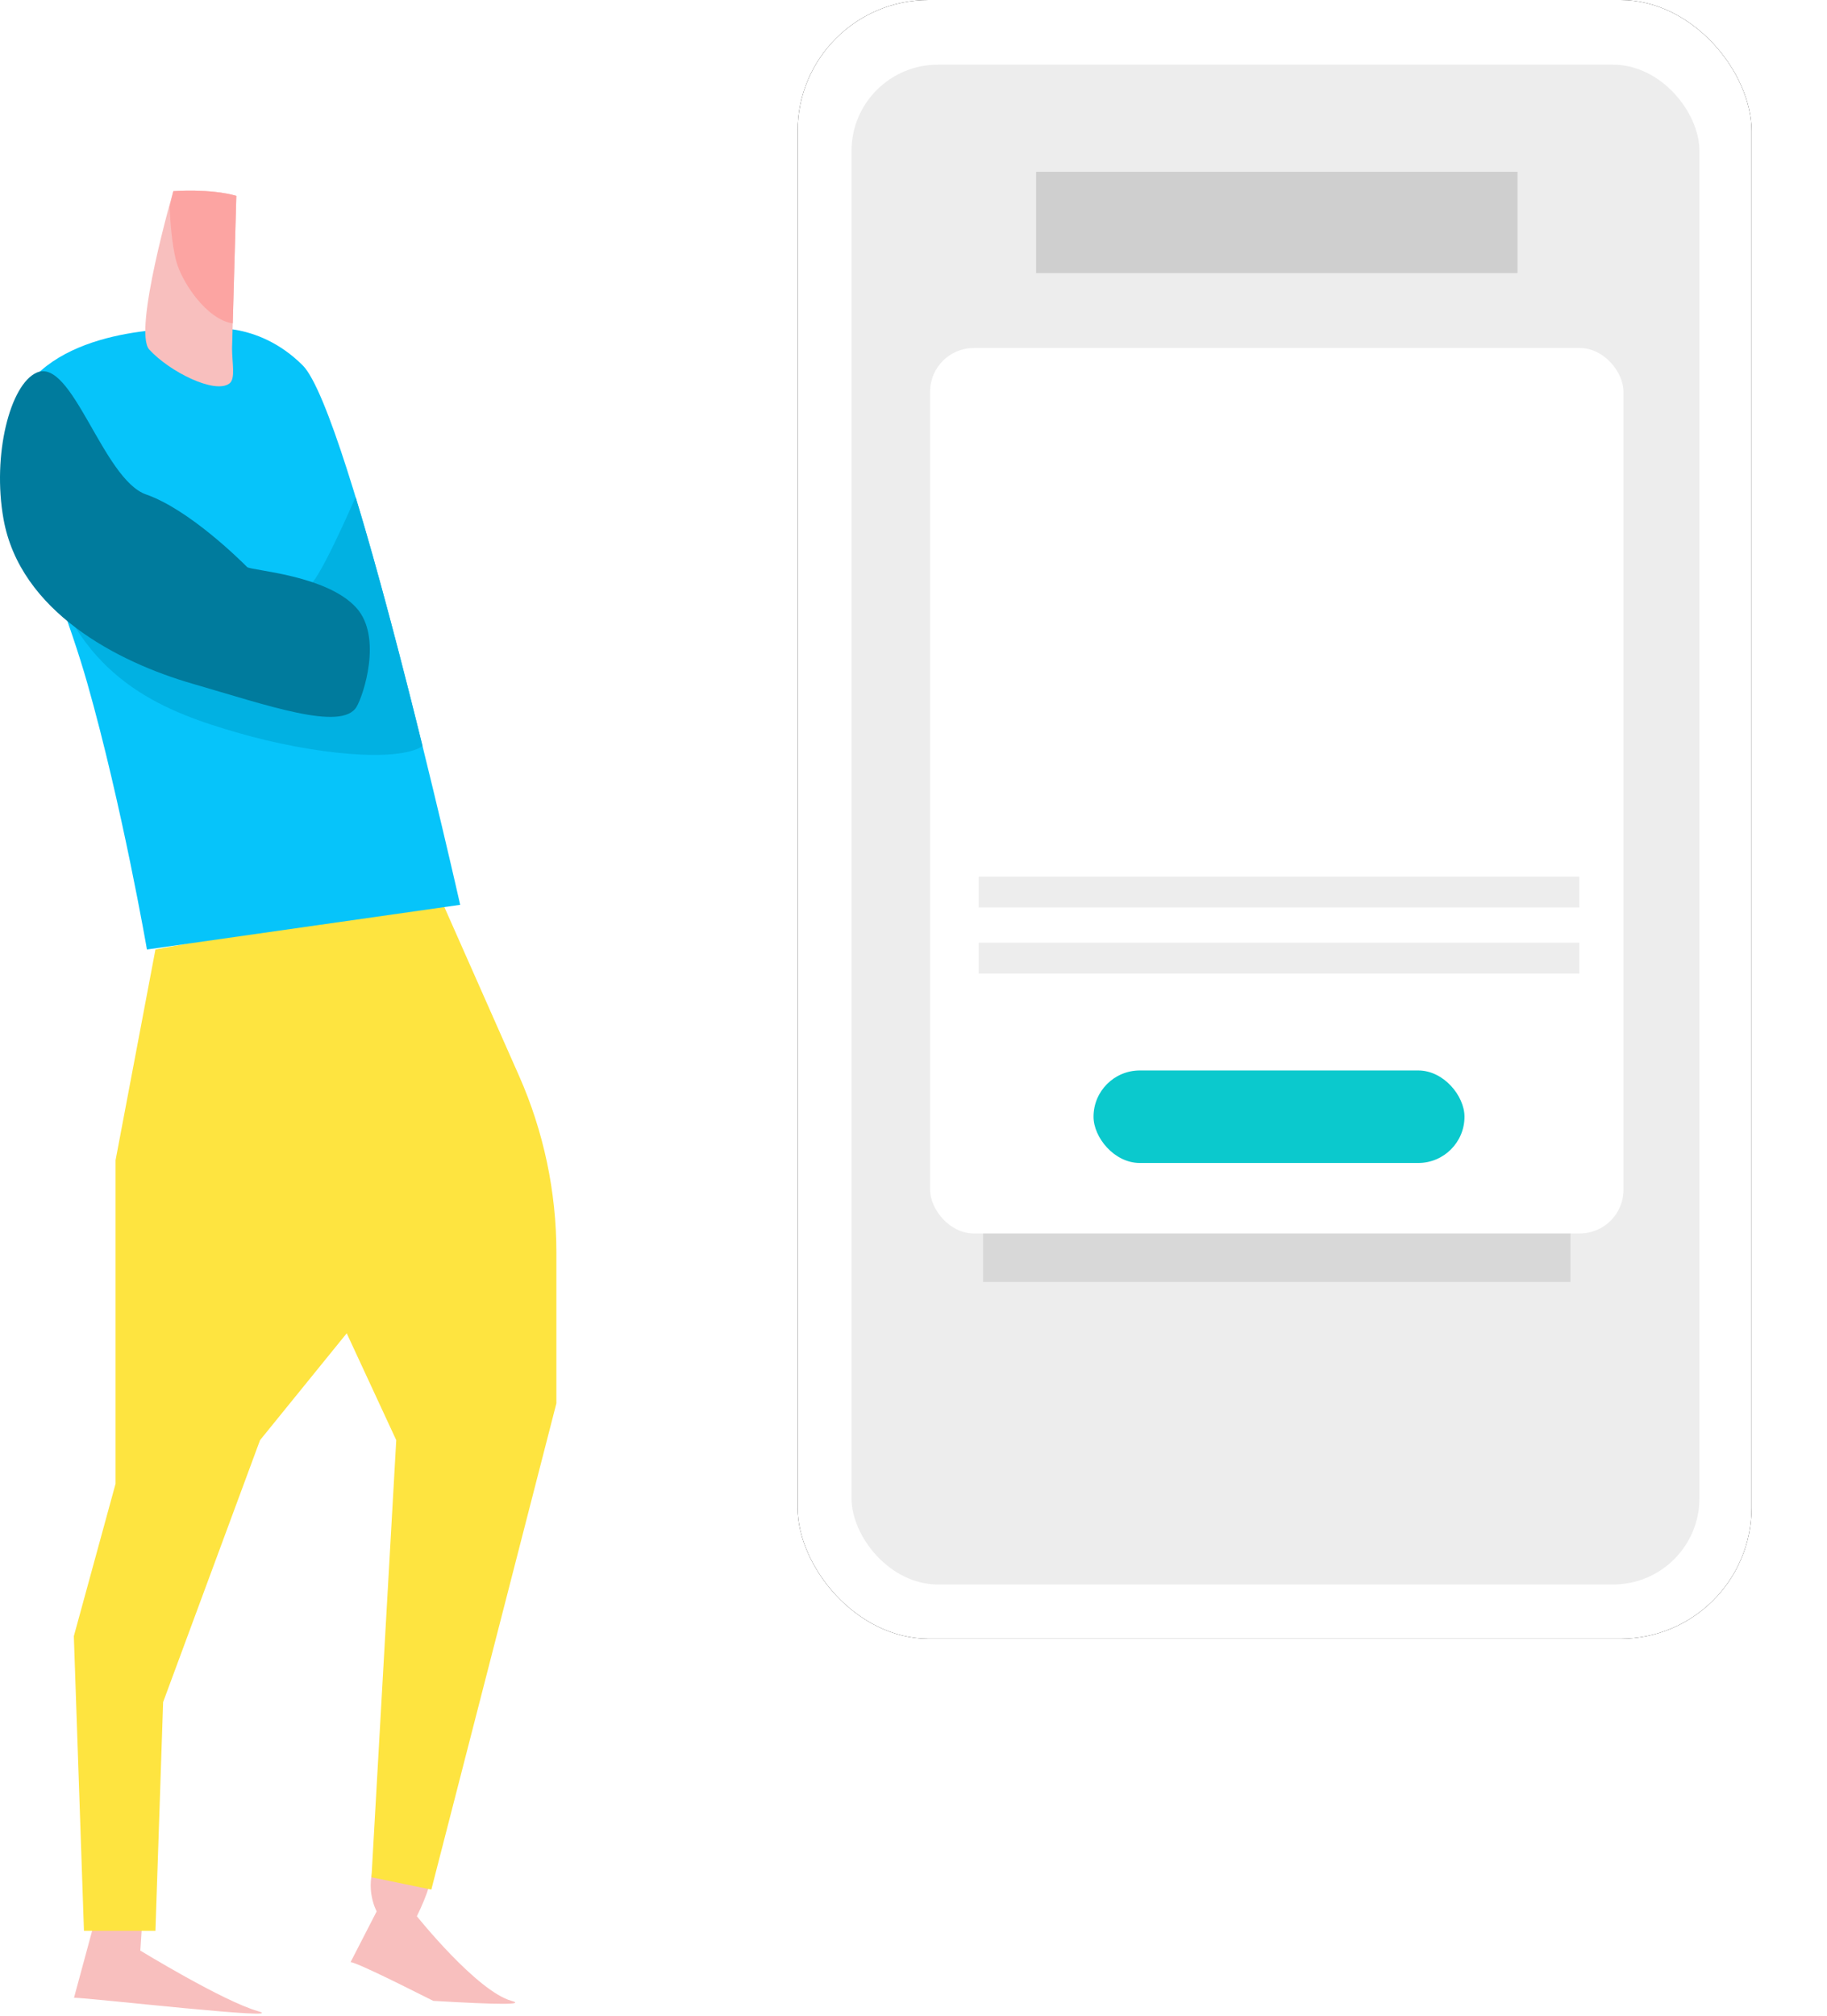
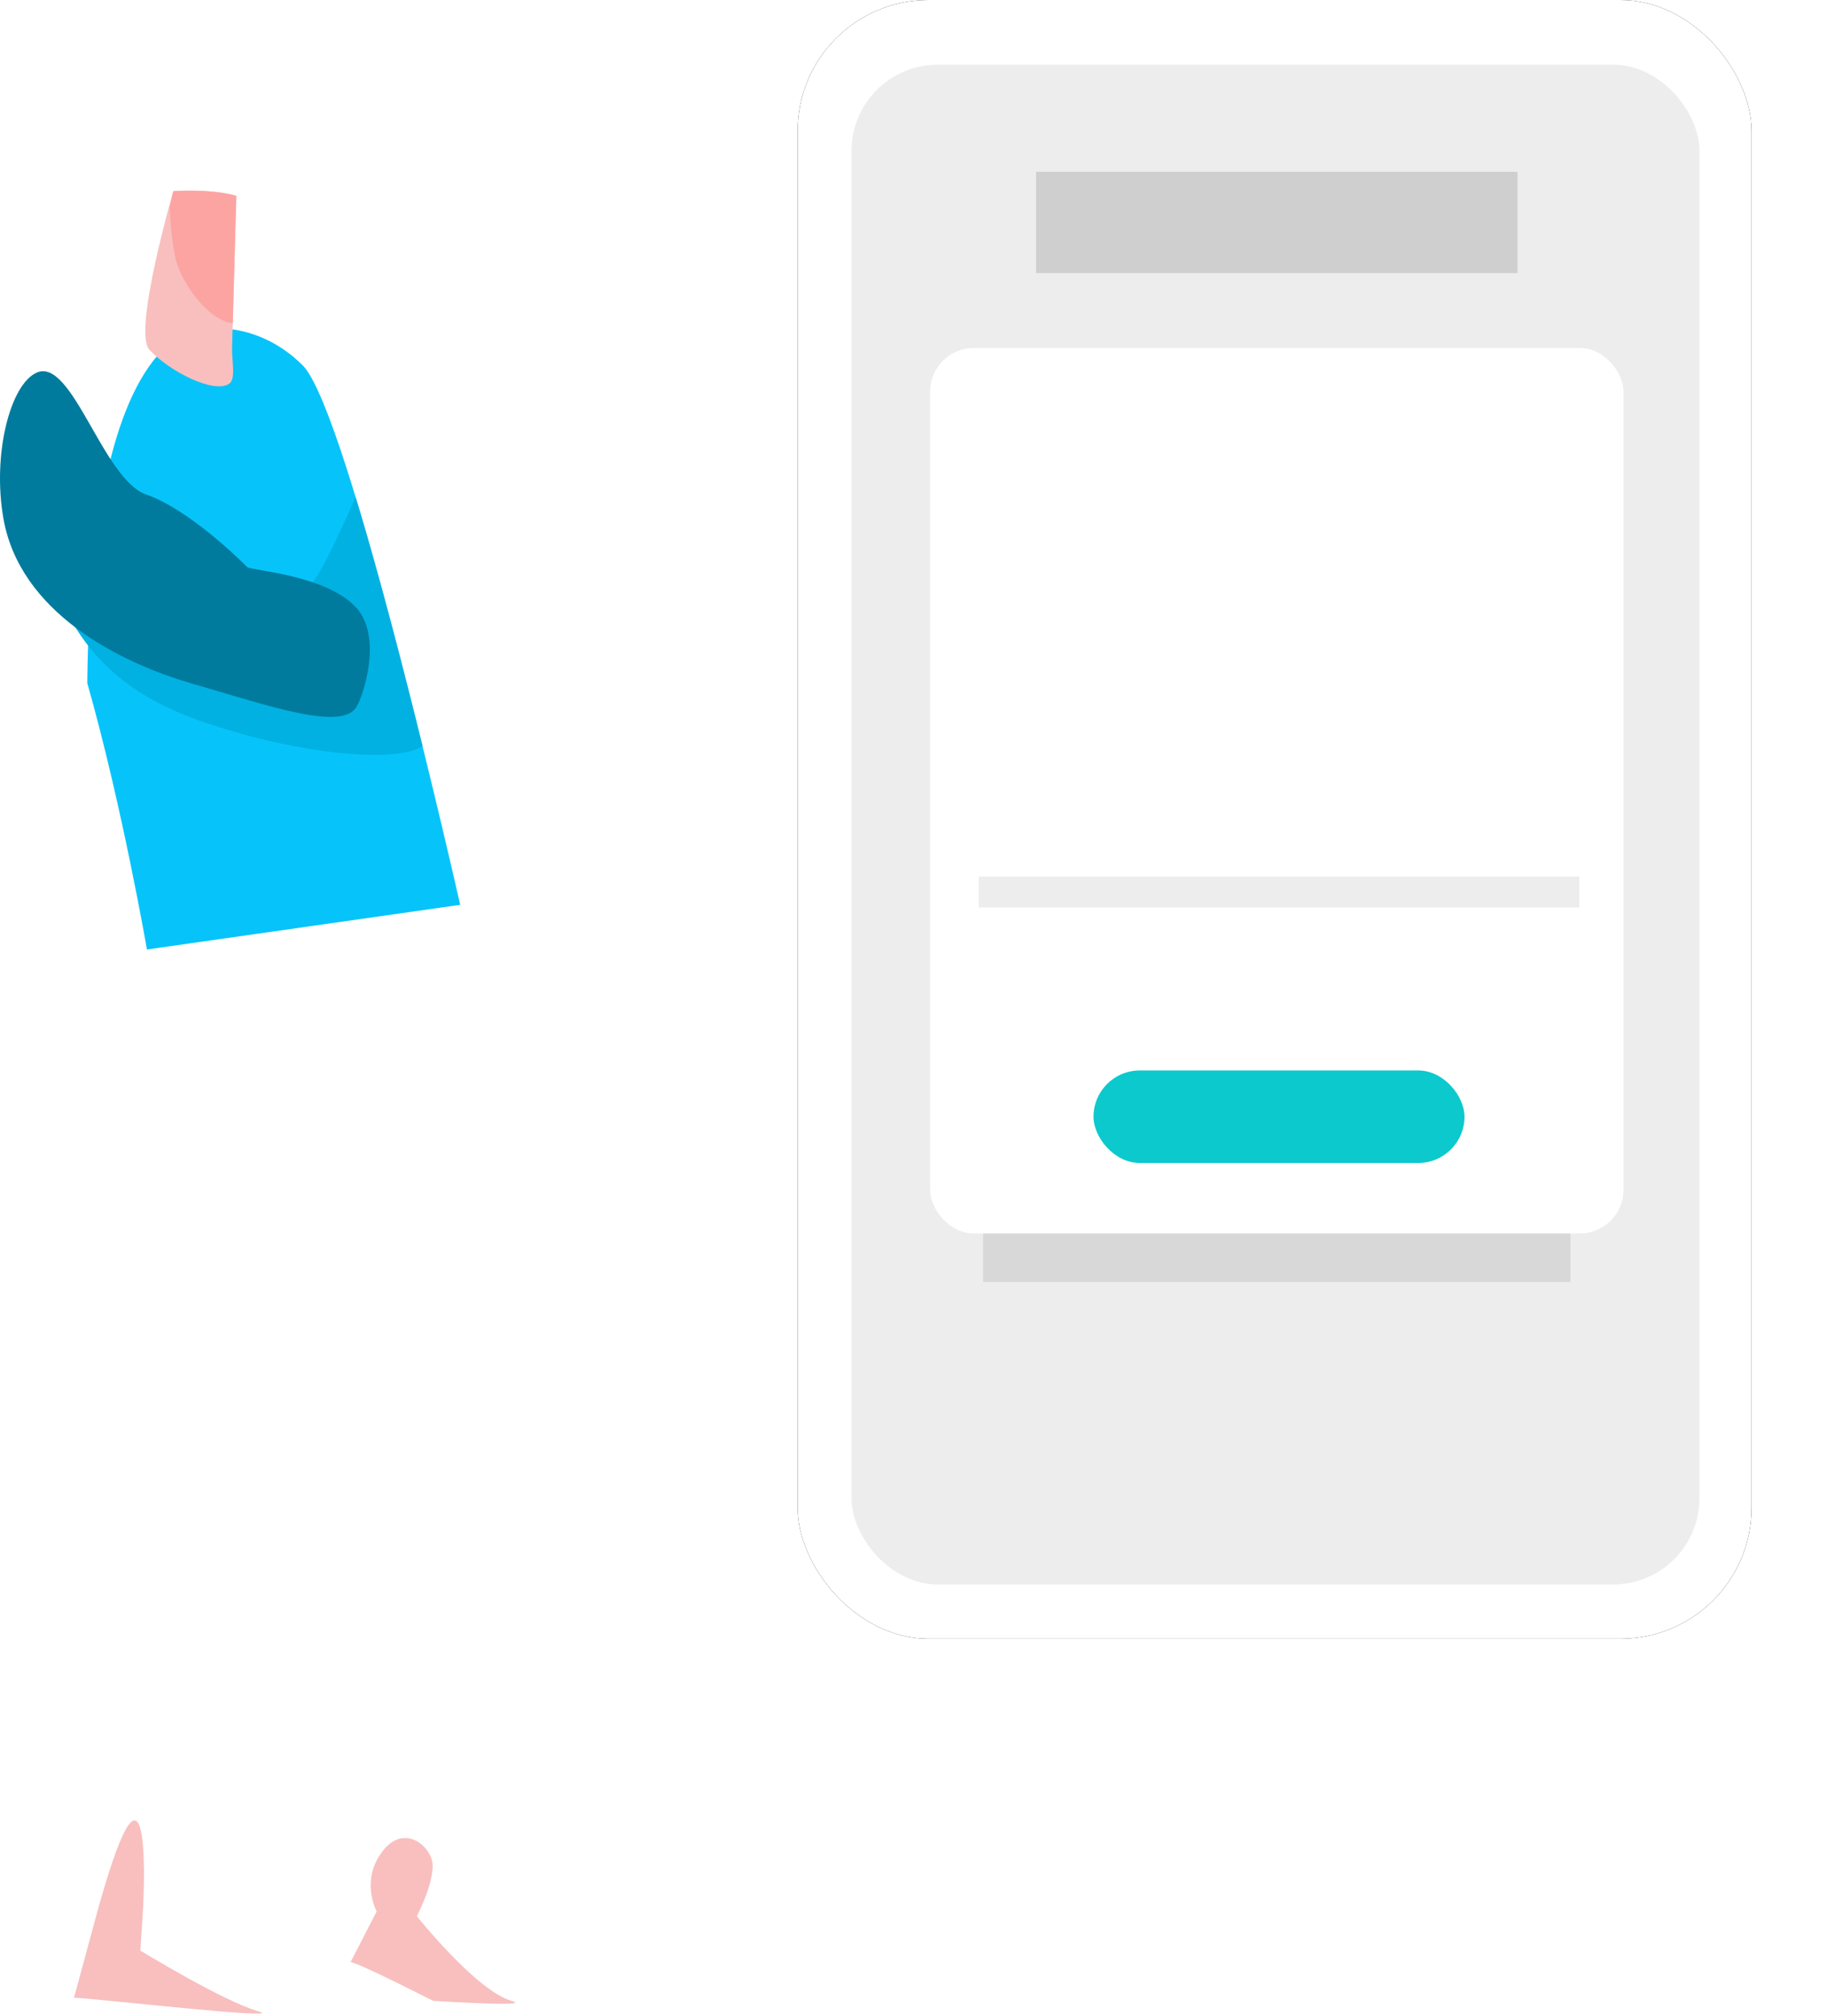
<svg xmlns="http://www.w3.org/2000/svg" xmlns:xlink="http://www.w3.org/1999/xlink" width="339px" height="374px" viewBox="0 0 339 374" version="1.1">
  <title>anim_2-V3_back_composition</title>
  <desc>Created with Sketch.</desc>
  <defs>
    <rect id="path-1" x="0" y="0" width="177" height="304" rx="24.3" />
    <filter x="-9.8%" y="-6.1%" width="119.7%" height="112.1%" filterUnits="objectBoundingBox" id="filter-2">
      <feGaussianBlur stdDeviation="1.8" in="SourceGraphic" />
    </filter>
    <filter x="-13.5%" y="-8.2%" width="127.0%" height="116.4%" filterUnits="objectBoundingBox" id="filter-3">
      <feOffset dx="3" dy="4" in="SourceAlpha" result="shadowOffsetOuter1" />
      <feGaussianBlur stdDeviation="4.5" in="shadowOffsetOuter1" result="shadowBlurOuter1" />
      <feColorMatrix values="0 0 0 0 0.841   0 0 0 0 0.841   0 0 0 0 0.841  0 0 0 1 0" type="matrix" in="shadowBlurOuter1" result="shadowMatrixOuter1" />
      <feOffset dx="-3" dy="-4" in="SourceAlpha" result="shadowOffsetOuter2" />
      <feGaussianBlur stdDeviation="4.5" in="shadowOffsetOuter2" result="shadowBlurOuter2" />
      <feColorMatrix values="0 0 0 0 1   0 0 0 0 1   0 0 0 0 1  0 0 0 1 0" type="matrix" in="shadowBlurOuter2" result="shadowMatrixOuter2" />
      <feMerge>
        <feMergeNode in="shadowMatrixOuter1" />
        <feMergeNode in="shadowMatrixOuter2" />
      </feMerge>
    </filter>
    <filter x="-27.5%" y="-59.2%" width="155.1%" height="218.4%" filterUnits="objectBoundingBox" id="filter-4">
      <feGaussianBlur stdDeviation="10" in="SourceGraphic" />
    </filter>
  </defs>
  <g id="illustrations" stroke="none" stroke-width="1" fill="none" fill-rule="evenodd">
    <g id="Artboard-Copy-34">
      <g id="anim_2-V3_back_composition">
        <g id="Group-46" transform="translate(0, 23)">
          <g id="Group-3" transform="translate(81.772, 69.413) scale(-1, 1) rotate(34) translate(-81.772, -69.413) translate(34.772, 27.913)" />
          <g id="Group-24">
            <g id="Group-22">
              <g id="Group-18" transform="translate(0, 0.533)">
                <g id="Group-17">
                  <g id="Group-12" transform="translate(2.955, 11.837)">
                    <g id="Group-6" transform="translate(10.746, 130.934)">
                      <path d="M12.735,189.489 C12.483,193.17 12.334,195.545 12.334,195.545 C12.334,195.545 27.708,204.944 34.166,206.785 C40.625,208.627 2.801,204.293 0.033,204.293 C1.892,197.397 3.238,192.42 4.073,189.363 C13.673,154.177 13.398,179.842 12.735,189.489 Z" id="Fill-60" fill="#F8BFBE" />
                      <path d="M66.579,179.814 C66.579,182.07 65.602,185.189 63.648,189.172 C63.648,189.172 74.763,203.08 81.22,204.874 C83.826,205.597 78.984,205.597 66.695,204.874 C57.191,200.084 52.075,197.689 51.347,197.689 L56.19,188.274 C56.19,188.274 53.334,183.09 56.784,177.806 C60.972,171.393 66.579,176.207 66.579,179.814 Z" id="Fill-62" fill="#F8BFBE" />
-                       <path d="M15.141,9.836 L7.743,48.925 L7.743,108.935 L-2.84217094e-13,137.221 L1.877,191.878 L15.141,191.878 L16.566,149.451 L34.549,100.857 L50.633,81.032 C56.76,94.249 59.823,100.857 59.823,100.857 C56.76,154.913 55.228,181.94 55.228,181.94 L66.333,184.234 L89.536,94.028 L89.536,66.049 C89.536,54.758 87.175,43.591 82.605,33.266 L67.881,-1.56319402e-13 L15.141,9.836 Z" id="Path-2" fill="#FEE440" />
                    </g>
                    <g id="Group-9">
                      <g id="Group-8" transform="translate(0, 25.496)">
-                         <path d="M34.766,0.166 C34.766,0.166 44.607,-1.676 53.218,6.919 C61.828,15.514 82.432,106.986 82.432,106.986 L24.31,115.274 C24.31,115.274 19.697,88.57 13.239,65.855 C6.781,43.14 -6.443,18.89 3.706,8.76 C13.854,-1.369 34.766,0.166 34.766,0.166" id="Fill-68" fill="#06C4FA" />
+                         <path d="M34.766,0.166 C34.766,0.166 44.607,-1.676 53.218,6.919 C61.828,15.514 82.432,106.986 82.432,106.986 L24.31,115.274 C24.31,115.274 19.697,88.57 13.239,65.855 C13.854,-1.369 34.766,0.166 34.766,0.166" id="Fill-68" fill="#06C4FA" />
                        <path d="M54.044,47.717 C55.406,49.076 62.931,31.485 63.032,31.359 C67.298,45.366 71.835,62.895 75.449,77.551 C70.781,80.605 55.206,79.118 41.216,75.085 C28.205,71.333 13.239,65.855 6.585,45.907 C5.741,43.506 4.919,41.141 4.16,38.831 C4.092,38.509 52.682,46.357 54.044,47.717" id="Fill-70" fill="#01B1E2" />
                      </g>
                      <g id="Group-5" transform="translate(24.006, 0)">
                        <path d="M16.889,0.961 L16.096,29.249 C16.096,31.921 16.778,34.894 15.613,35.767 C12.911,37.795 4.509,33.598 0.739,29.48 C-2.34,26.117 5.195,0.097 5.195,0.097 C5.195,0.097 12.06,-0.427 16.889,0.961" id="Fill-74" fill="#F8BFBE" />
                        <path d="M5.196,0.097 C5.196,0.097 4.928,1.209 4.509,3.047 C4.623,5.703 4.918,9.806 5.685,12.875 C6.708,16.972 11.434,23.943 16.226,24.615 L16.889,0.961 C12.06,-0.427 5.196,0.097 5.196,0.097" id="Fill-76" fill="#FCA4A2" />
                      </g>
                    </g>
                  </g>
                  <g id="Group-11" transform="translate(0, 0.582)">
                    <path d="M27.103,67.609 C19.085,64.809 13.39,42.093 6.804,45.011 C1.865,47.198 -1.474,60.292 0.652,72.177 C3.728,89.366 21.872,98.728 35.711,102.718 C49.549,106.71 63.389,111.62 66.156,107.016 C67.447,104.868 70.984,94.081 66.156,88.677 C60.635,82.496 46.515,81.734 45.859,81.078 C44.628,79.851 35.122,70.409 27.103,67.609 Z" id="Fill-72" fill="#007B9D" />
                    <g id="Group-10" transform="translate(44.523, 0)" />
                  </g>
                  <g id="Group-14" transform="translate(37.528, 18.929)" />
                </g>
              </g>
            </g>
          </g>
        </g>
        <g id="Group-20" transform="translate(148, 0)">
          <g id="Group-29">
            <g id="button_shadow-copy" transform="translate(88.5, 152) scale(-1, -1) translate(-88.5, -152) ">
              <g id="Rectangle-Copy-27" filter="url(#filter-2)" transform="translate(88.5, 152) rotate(-180) translate(-88.5, -152) ">
                <use fill="black" fill-opacity="1" filter="url(#filter-3)" xlink:href="#path-1" />
                <use fill="#FFFFFF" fill-rule="evenodd" xlink:href="#path-1" />
              </g>
            </g>
            <rect id="Rectangle" fill="#EDEDED" fill-rule="nonzero" x="10" y="12" width="157.333" height="281.935" rx="16" />
            <g id="Group-27" transform="translate(24.583, 64.559)" fill-rule="nonzero">
              <rect id="Rectangle" fill="#D8D8D8" filter="url(#filter-4)" x="9.833" y="122.581" width="108.986" height="50.667" />
              <rect id="Rectangle" fill="#FFFFFF" x="0" y="0" width="128.653" height="164.258" rx="8.1" />
            </g>
            <rect id="Rectangle" fill="#CFCFCF" fill-rule="nonzero" x="44.25" y="31.871" width="89.319" height="18.796" />
            <rect id="Rectangle" fill="#0BC9CD" fill-rule="nonzero" x="54.903" y="198.581" width="68.833" height="17.161" rx="8.581" />
          </g>
          <rect id="Rectangle" fill="#EDEDED" fill-rule="nonzero" x="33.597" y="162.624" width="111.444" height="5.72" />
-           <rect id="Rectangle-Copy-4" fill="#EDEDED" fill-rule="nonzero" x="33.597" y="174.882" width="111.444" height="5.72" />
        </g>
      </g>
    </g>
  </g>
</svg>